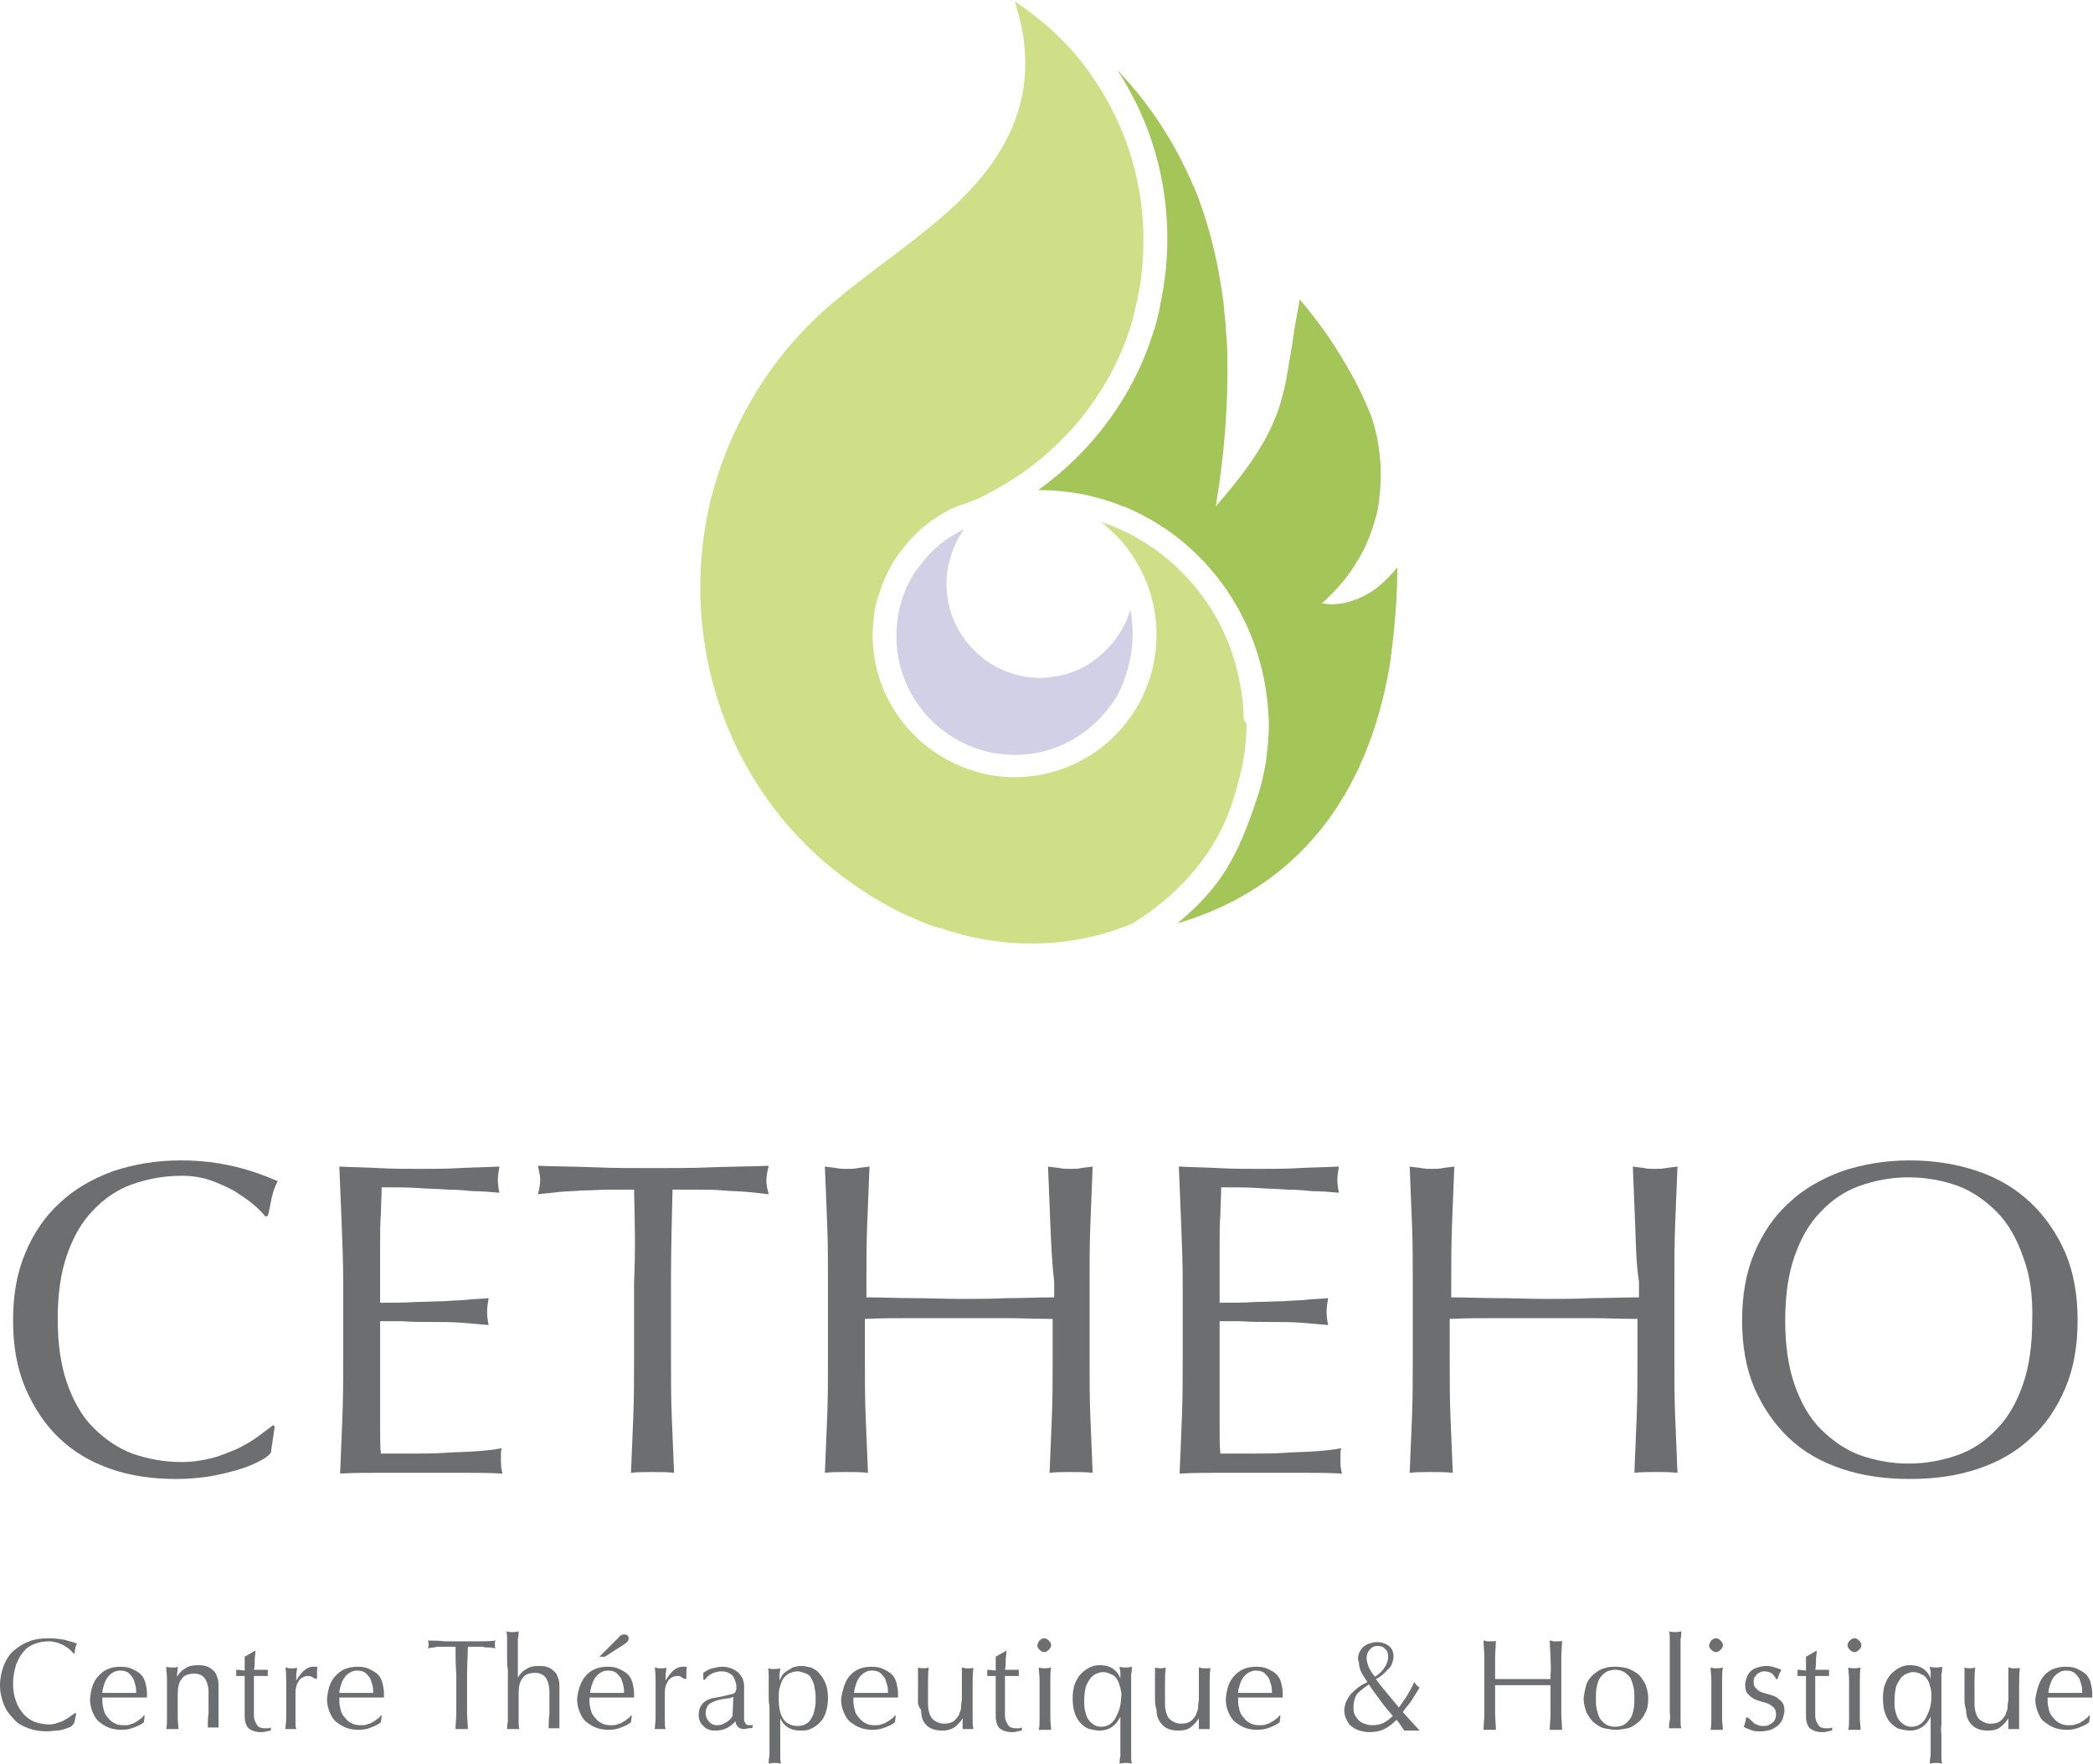
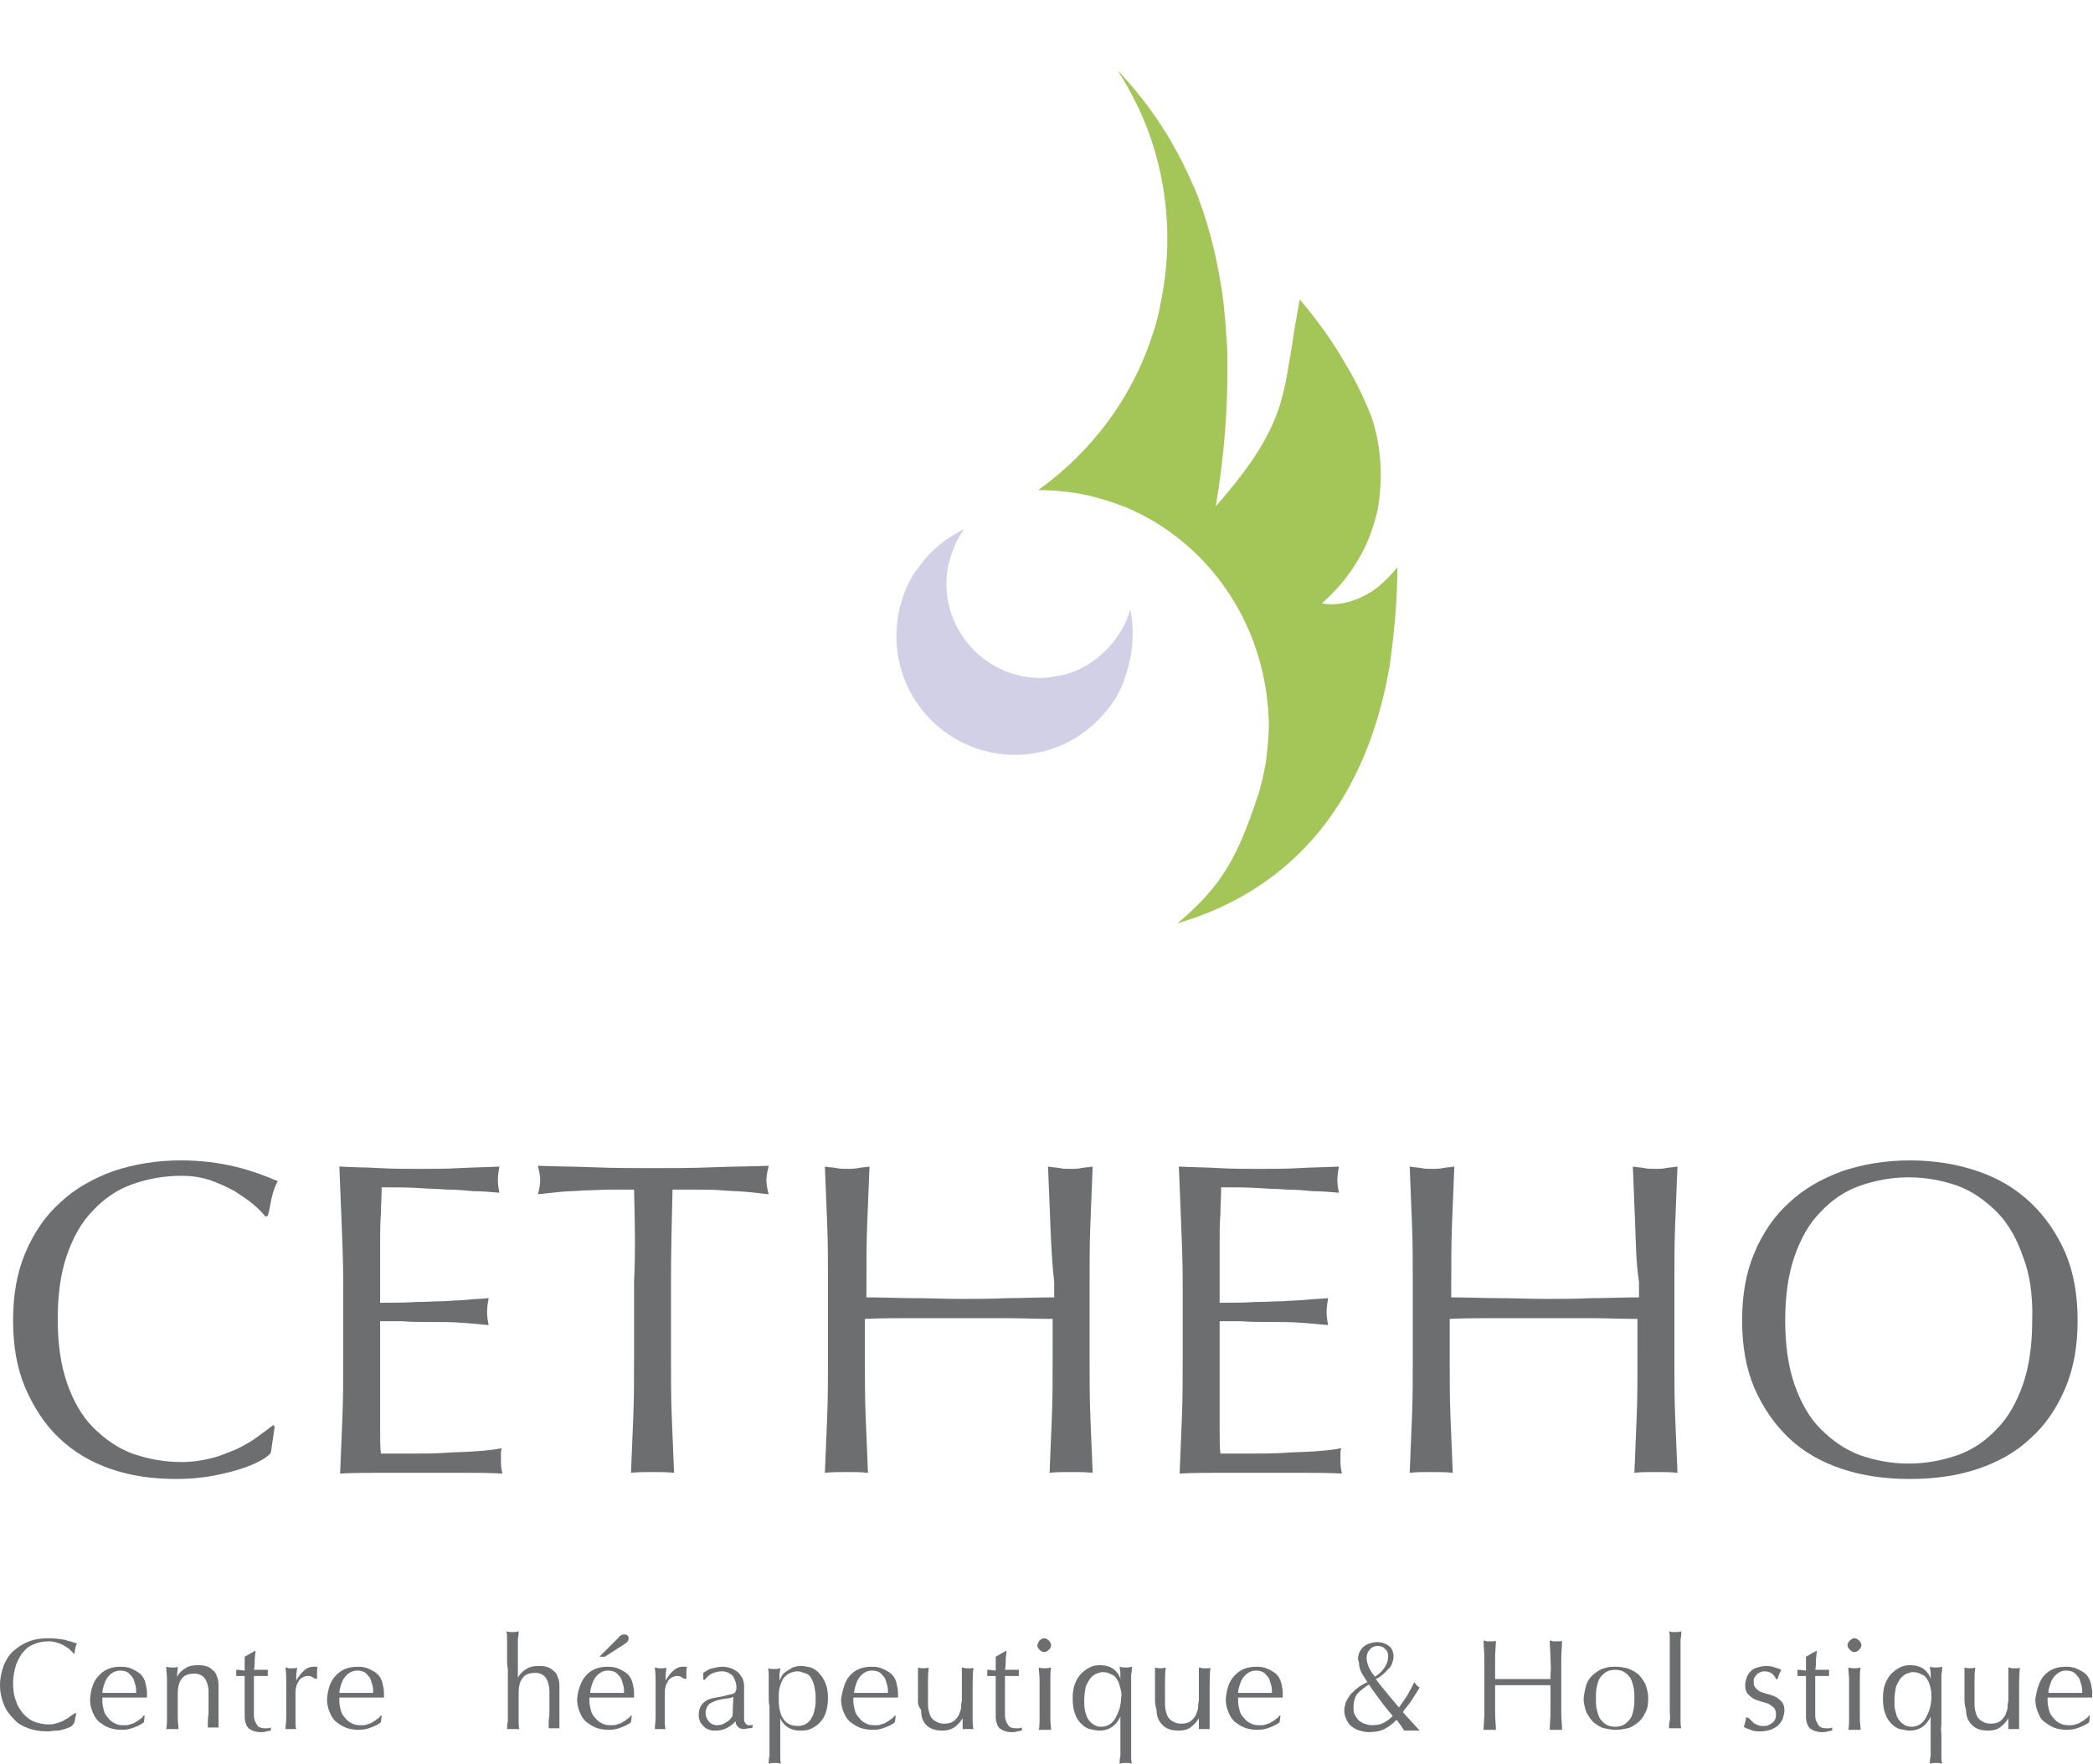
<svg xmlns="http://www.w3.org/2000/svg" version="1.1" id="Calque_1" x="0px" y="0px" viewBox="0 0 272 229.2" style="enable-background:new 0 0 272 229.2;" xml:space="preserve">
  <style type="text/css">
	.st0{fill:#6D6E70;}
	.st1{fill:#A4C659;}
	.st2{fill:#D2D0E7;}
	.st3{fill:#CFDF88;}
</style>
  <g id="XMLID_392_">
    <g id="XMLID_607_">
      <path id="XMLID_608_" class="st0" d="M9.2,224.4c-0.2,0.1-0.5,0.2-0.8,0.3c-0.3,0.1-0.7,0.2-1,0.2C7,224.9,6.6,225,6.2,225    c-0.9,0-1.7-0.1-2.5-0.4s-1.4-0.6-1.9-1.2c-0.5-0.5-1-1.1-1.3-1.9C0.2,220.8,0,219.9,0,219s0.2-1.8,0.5-2.6    c0.3-0.7,0.7-1.4,1.3-1.9s1.2-0.9,2-1.2c0.8-0.3,1.6-0.4,2.6-0.4c0.7,0,1.4,0.1,2,0.2c0.6,0.2,1.2,0.3,1.6,0.5    c-0.1,0.2-0.2,0.4-0.2,0.6c-0.1,0.3-0.1,0.5-0.1,0.7l-0.1,0c-0.1-0.1-0.3-0.3-0.5-0.5c-0.2-0.2-0.4-0.3-0.7-0.5    c-0.3-0.2-0.6-0.3-0.9-0.4c-0.3-0.1-0.7-0.2-1.1-0.2c-0.7,0-1.3,0.1-1.8,0.3c-0.6,0.2-1.1,0.5-1.5,1c-0.4,0.4-0.7,1-1,1.7    c-0.2,0.7-0.4,1.5-0.4,2.4c0,0.9,0.1,1.7,0.4,2.4c0.2,0.7,0.6,1.2,1,1.7c0.4,0.4,0.9,0.8,1.5,1c0.6,0.2,1.2,0.3,1.8,0.3    c0.4,0,0.8-0.1,1.1-0.2c0.3-0.1,0.7-0.2,0.9-0.4c0.3-0.1,0.5-0.3,0.8-0.5s0.4-0.3,0.6-0.4l0.1,0.1l-0.2,1    C9.6,224.1,9.4,224.2,9.2,224.4z" />
      <path id="XMLID_610_" class="st0" d="M12.8,217.8c0.7-0.8,1.6-1.2,2.9-1.2c0.6,0,1.1,0.1,1.5,0.3c0.4,0.2,0.8,0.4,1.1,0.7    c0.3,0.3,0.5,0.7,0.6,1.1c0.1,0.4,0.2,0.9,0.2,1.3c0,0.1,0,0.2,0,0.3c0,0.1,0,0.2,0,0.3c-0.6,0-1.2,0-1.8,0c-0.6,0-1.2,0-1.8,0    c-0.4,0-0.7,0-1.1,0c-0.4,0-0.7,0-1.1,0c0,0.1,0,0.1,0,0.3v0.2c0,0.4,0.1,0.8,0.2,1.2c0.1,0.4,0.3,0.7,0.6,1    c0.2,0.3,0.5,0.5,0.9,0.7c0.4,0.2,0.8,0.2,1.2,0.2c0.2,0,0.5,0,0.7-0.1c0.2-0.1,0.5-0.1,0.7-0.3c0.2-0.1,0.4-0.2,0.6-0.4    c0.2-0.1,0.4-0.3,0.5-0.5l0.1,0.1l-0.1,0.8c-0.3,0.3-0.8,0.5-1.3,0.7c-0.5,0.2-1,0.3-1.6,0.3c-0.6,0-1.2-0.1-1.7-0.3    c-0.5-0.2-0.9-0.5-1.3-0.8c-0.4-0.4-0.6-0.8-0.8-1.3c-0.2-0.5-0.3-1-0.3-1.6C11.8,219.6,12.1,218.5,12.8,217.8z M14.6,217.4    c-0.3,0.2-0.5,0.4-0.7,0.7s-0.3,0.6-0.4,0.9c-0.1,0.3-0.2,0.7-0.2,1c0.3,0,0.7,0,1.1,0c0.4,0,0.7,0,1.1,0c0.4,0,0.7,0,1.1,0    c0.4,0,0.8,0,1.1,0c0-0.3,0-0.6-0.1-1c-0.1-0.3-0.2-0.7-0.3-0.9c-0.2-0.3-0.4-0.5-0.6-0.7c-0.3-0.2-0.6-0.3-1.1-0.3    C15.3,217.1,14.9,217.2,14.6,217.4z" />
      <path id="XMLID_613_" class="st0" d="M26.6,218.1c-0.3-0.4-0.8-0.6-1.3-0.6c-0.8,0-1.4,0.2-1.7,0.7c-0.4,0.5-0.5,1.2-0.5,2v1.4    c0,0.5,0,1,0,1.6c0,0.6,0.1,1.1,0.1,1.5c-0.3,0-0.5,0-0.8,0c-0.2,0-0.5,0-0.8,0c0.1-0.4,0.1-1,0.1-1.5c0-0.6,0-1.1,0-1.6v-1.8    c0-0.5,0-1,0-1.6c0-0.6-0.1-1.1-0.1-1.6c0.3,0.1,0.6,0.1,0.8,0.1c0.1,0,0.2,0,0.3,0c0.1,0,0.2,0,0.4-0.1c0,0.4-0.1,0.9-0.1,1.3h0    c0.3-0.5,0.7-0.9,1.1-1.1c0.4-0.3,1-0.4,1.6-0.4c0.3,0,0.6,0,1,0.1c0.3,0.1,0.6,0.2,0.9,0.5c0.3,0.2,0.5,0.5,0.6,0.9    c0.2,0.4,0.2,0.9,0.2,1.4c0,0.5,0,1,0,1.5c0,0.5,0,1.1,0,1.6v1.1c0,0.2,0,0.4,0,0.5c0,0.2,0,0.3,0,0.5c-0.2,0-0.5,0-0.7,0    c-0.2,0-0.5,0-0.7,0c0-0.6,0-1.2,0.1-1.8c0-0.6,0-1.3,0-1.9v-1C27.1,219.2,26.9,218.5,26.6,218.1z" />
      <path id="XMLID_615_" class="st0" d="M33.2,214.5c0,0.4-0.1,0.8-0.1,1.3c0,0.4,0,0.8-0.1,1.2c0.1,0,0.4,0,0.7,0c0.3,0,0.7,0,1.1,0    c0,0,0,0.1,0,0.2v0.2v0.2c0,0.1,0,0.1,0,0.2c-0.1,0-0.3,0-0.5,0c-0.2,0-0.3,0-0.5,0H33c0,0,0,0.2,0,0.5c0,0.3,0,0.7,0,1.1    c0,0.4,0,0.9,0,1.4c0,0.5,0,0.9,0,1.3c0,0.3,0,0.6,0,0.9c0,0.3,0.1,0.6,0.2,0.8c0.1,0.2,0.2,0.4,0.4,0.6c0.2,0.1,0.4,0.2,0.8,0.2    c0.1,0,0.2,0,0.4,0c0.2,0,0.3-0.1,0.4-0.1v0.4c-0.2,0-0.4,0.1-0.6,0.1c-0.2,0.1-0.5,0.1-0.7,0.1c-0.7,0-1.2-0.2-1.6-0.5    c-0.3-0.3-0.5-0.9-0.5-1.5c0-0.3,0-0.6,0-1c0-0.4,0-0.7,0-1.2c0-0.4,0-0.9,0-1.4c0-0.5,0-1.1,0-1.7h-0.5c-0.1,0-0.2,0-0.3,0    c-0.1,0-0.2,0-0.3,0c0-0.1,0-0.1,0-0.2c0-0.1,0-0.1,0-0.2c0-0.1,0-0.1,0-0.2c0-0.1,0-0.1,0-0.2c0.5,0,0.9,0.1,1.1,0.1    c0-0.2,0-0.5,0-0.8c0-0.3,0-0.7,0-1L33.2,214.5L33.2,214.5z" />
      <path id="XMLID_617_" class="st0" d="M40.5,217.9c-0.2-0.1-0.3-0.1-0.5-0.1c-0.3,0-0.5,0.1-0.7,0.2c-0.2,0.1-0.4,0.3-0.5,0.5    c-0.1,0.2-0.3,0.5-0.3,0.7c-0.1,0.3-0.1,0.6-0.1,0.9v1.9c0,0.8,0,1.3,0,1.7s0,0.7,0.1,1c-0.2,0-0.4,0-0.7,0c-0.2,0-0.5,0-0.7,0    c0-0.4,0.1-0.9,0.1-1.6c0-0.7,0-1.5,0-2.4v-0.5c0-0.4,0-0.9,0-1.5c0-0.6,0-1.2-0.1-2c0.1,0,0.2,0,0.4,0.1c0.1,0,0.2,0,0.4,0    c0.1,0,0.2,0,0.3,0c0.1,0,0.2,0,0.4-0.1c0,0.4-0.1,0.7-0.1,1c0,0.2,0,0.5,0,0.7l0,0c0.7-1.2,1.4-1.8,2.2-1.8c0.1,0,0.2,0,0.3,0    c0.1,0,0.2,0,0.3,0.1c-0.1,0.1-0.1,0.3-0.1,0.6c0,0.3,0,0.5,0,0.8l-0.1,0.1C40.8,218.1,40.7,218,40.5,217.9z" />
      <path id="XMLID_619_" class="st0" d="M43.6,217.8c0.7-0.8,1.6-1.2,2.9-1.2c0.6,0,1.1,0.1,1.5,0.3c0.4,0.2,0.8,0.4,1.1,0.7    c0.3,0.3,0.5,0.7,0.6,1.1s0.2,0.9,0.2,1.3c0,0.1,0,0.2,0,0.3c0,0.1,0,0.2,0,0.3c-0.6,0-1.2,0-1.8,0c-0.6,0-1.2,0-1.8,0    c-0.4,0-0.7,0-1.1,0c-0.4,0-0.7,0-1.1,0c0,0.1,0,0.1,0,0.3v0.2c0,0.4,0.1,0.8,0.2,1.2c0.1,0.4,0.3,0.7,0.6,1    c0.2,0.3,0.5,0.5,0.9,0.7c0.4,0.2,0.8,0.2,1.2,0.2c0.2,0,0.5,0,0.7-0.1c0.2-0.1,0.5-0.1,0.7-0.3c0.2-0.1,0.4-0.2,0.6-0.4    c0.2-0.1,0.4-0.3,0.5-0.5l0.1,0.1l-0.1,0.8c-0.3,0.3-0.8,0.5-1.3,0.7c-0.5,0.2-1,0.3-1.6,0.3c-0.6,0-1.2-0.1-1.7-0.3    s-0.9-0.5-1.3-0.8c-0.4-0.4-0.6-0.8-0.8-1.3c-0.2-0.5-0.3-1-0.3-1.6C42.6,219.6,42.9,218.5,43.6,217.8z M45.4,217.4    c-0.3,0.2-0.5,0.4-0.7,0.7c-0.2,0.3-0.3,0.6-0.4,0.9c-0.1,0.3-0.2,0.7-0.2,1c0.3,0,0.7,0,1.1,0c0.4,0,0.7,0,1.1,0    c0.4,0,0.7,0,1.1,0c0.4,0,0.8,0,1.1,0c0-0.3,0-0.6-0.1-1c-0.1-0.3-0.2-0.7-0.3-0.9c-0.2-0.3-0.4-0.5-0.6-0.7    c-0.3-0.2-0.6-0.3-1.1-0.3C46.1,217.1,45.7,217.2,45.4,217.4z" />
-       <path id="XMLID_622_" class="st0" d="M59.2,214c-0.3,0-0.6,0-0.9,0c-0.3,0-0.6,0-1,0c-0.3,0-0.6,0-0.9,0.1c-0.3,0-0.6,0.1-0.8,0.1    c0.1-0.2,0.1-0.4,0.1-0.5c0-0.1,0-0.3-0.1-0.5c0.7,0,1.5,0,2.2,0.1c0.7,0,1.4,0,2.2,0s1.5,0,2.2,0c0.7,0,1.4,0,2.2-0.1    c-0.1,0.2-0.1,0.4-0.1,0.5c0,0.1,0,0.3,0.1,0.5c-0.2,0-0.5-0.1-0.8-0.1c-0.3,0-0.6,0-0.9-0.1c-0.3,0-0.6,0-1,0c-0.3,0-0.6,0-0.9,0    c0,1.2-0.1,2.3-0.1,3.5v2.9c0,0.7,0,1.5,0,2.2c0,0.7,0.1,1.4,0.1,2.1c-0.3,0-0.5,0-0.8,0s-0.6,0-0.8,0c0-0.7,0.1-1.4,0.1-2.1    c0-0.7,0-1.4,0-2.2v-2.9C59.2,216.4,59.2,215.2,59.2,214z" />
      <path id="XMLID_624_" class="st0" d="M65.9,215.6c0-0.4,0-0.9,0-1.3c0-0.4,0-0.9,0-1.3c0-0.4,0-0.7-0.1-1c0.3,0.1,0.6,0.1,0.8,0.1    c0.2,0,0.4,0,0.8-0.1c0,0.3,0,0.6-0.1,1c0,0.4,0,0.8,0,1.2c0,0.4,0,0.9,0,1.3c0,0.4,0,0.8,0,1.2v1.3h0c0.3-0.5,0.7-0.9,1.1-1.1    c0.4-0.3,1-0.4,1.6-0.4c0.3,0,0.6,0,1,0.1c0.3,0.1,0.6,0.2,0.9,0.5c0.3,0.2,0.5,0.5,0.6,0.9c0.2,0.4,0.2,0.9,0.2,1.4    c0,0.5,0,1,0,1.5c0,0.5,0,1.1,0,1.6v1.1c0,0.2,0,0.4,0,0.5s0,0.3,0,0.5c-0.2,0-0.5,0-0.7,0c-0.2,0-0.5,0-0.7,0    c0-0.6,0-1.2,0.1-1.8c0-0.6,0-1.3,0-1.9v-1c0-0.8-0.2-1.5-0.5-1.9c-0.3-0.4-0.8-0.6-1.3-0.6c-0.8,0-1.4,0.2-1.7,0.7    c-0.4,0.5-0.5,1.2-0.5,2c0,0.3,0,0.7,0,1.1s0,0.8,0,1.3s0,0.8,0,1.2c0,0.4,0,0.7,0.1,1c-0.3,0-0.5,0-0.8,0c-0.2,0-0.5,0-0.8,0    c0-0.3,0-0.6,0.1-1c0-0.4,0-0.8,0-1.2c0-0.4,0-0.9,0-1.3c0-0.4,0-0.9,0-1.2v-3.1C65.9,216.5,65.9,216.1,65.9,215.6z" />
      <path id="XMLID_626_" class="st0" d="M76.1,217.8c0.7-0.8,1.6-1.2,2.9-1.2c0.6,0,1.1,0.1,1.5,0.3c0.4,0.2,0.8,0.4,1.1,0.7    c0.3,0.3,0.5,0.7,0.6,1.1c0.1,0.4,0.2,0.9,0.2,1.3c0,0.1,0,0.2,0,0.3c0,0.1,0,0.2,0,0.3c-0.6,0-1.2,0-1.8,0c-0.6,0-1.2,0-1.8,0    c-0.4,0-0.7,0-1.1,0c-0.4,0-0.7,0-1.1,0c0,0.1,0,0.1,0,0.3v0.2c0,0.4,0.1,0.8,0.2,1.2c0.1,0.4,0.3,0.7,0.6,1    c0.2,0.3,0.5,0.5,0.9,0.7c0.4,0.2,0.8,0.2,1.2,0.2c0.2,0,0.5,0,0.7-0.1c0.2-0.1,0.5-0.1,0.7-0.3c0.2-0.1,0.4-0.2,0.6-0.4    c0.2-0.1,0.4-0.3,0.5-0.5l0.1,0.1l-0.1,0.8c-0.3,0.3-0.8,0.5-1.3,0.7c-0.5,0.2-1,0.3-1.6,0.3c-0.6,0-1.2-0.1-1.7-0.3    s-0.9-0.5-1.3-0.8c-0.4-0.4-0.6-0.8-0.8-1.3c-0.2-0.5-0.3-1-0.3-1.6C75.1,219.6,75.5,218.5,76.1,217.8z M78,217.4    c-0.3,0.2-0.5,0.4-0.7,0.7s-0.3,0.6-0.4,0.9c-0.1,0.3-0.2,0.7-0.2,1c0.3,0,0.7,0,1.1,0c0.4,0,0.7,0,1.1,0c0.4,0,0.7,0,1.1,0    c0.4,0,0.8,0,1.1,0c0-0.3,0-0.6-0.1-1c-0.1-0.3-0.2-0.7-0.3-0.9c-0.2-0.3-0.4-0.5-0.6-0.7c-0.3-0.2-0.6-0.3-1.1-0.3    C78.6,217.1,78.3,217.2,78,217.4z M81.1,212.4c0.1,0,0.2,0,0.4,0.1c0.1,0.1,0.2,0.2,0.2,0.4c0,0.2-0.1,0.4-0.2,0.5    c-0.1,0.1-0.3,0.2-0.4,0.3l-2.5,1.6h-0.7l2.5-2.5C80.6,212.5,80.9,212.4,81.1,212.4z" />
      <path id="XMLID_630_" class="st0" d="M88.5,217.9c-0.2-0.1-0.3-0.1-0.5-0.1c-0.3,0-0.5,0.1-0.7,0.2c-0.2,0.1-0.4,0.3-0.5,0.5    c-0.1,0.2-0.3,0.5-0.3,0.7c-0.1,0.3-0.1,0.6-0.1,0.9v1.9c0,0.8,0,1.3,0,1.7s0,0.7,0.1,1c-0.2,0-0.4,0-0.7,0c-0.2,0-0.5,0-0.7,0    c0-0.4,0.1-0.9,0.1-1.6c0-0.7,0-1.5,0-2.4v-0.5c0-0.4,0-0.9,0-1.5c0-0.6,0-1.2-0.1-2c0.1,0,0.2,0,0.4,0.1c0.1,0,0.2,0,0.4,0    c0.1,0,0.2,0,0.3,0c0.1,0,0.2,0,0.4-0.1c0,0.4-0.1,0.7-0.1,1c0,0.2,0,0.5,0,0.7l0,0c0.7-1.2,1.4-1.8,2.2-1.8c0.1,0,0.2,0,0.3,0    c0.1,0,0.2,0,0.3,0.1c-0.1,0.1-0.1,0.3-0.1,0.6c0,0.3,0,0.5,0,0.8l-0.1,0.1C88.7,218.1,88.6,218,88.5,217.9z" />
      <path id="XMLID_632_" class="st0" d="M92.6,216.8c0.4-0.1,0.9-0.2,1.3-0.2c0.4,0,0.8,0.1,1.1,0.2c0.3,0.1,0.6,0.3,0.9,0.5    c0.2,0.2,0.4,0.5,0.6,0.8c0.1,0.3,0.2,0.6,0.2,1c0,0.6,0,1.3,0,1.9s0,1.3,0,2c0,0.1,0,0.3,0,0.4c0,0.2,0,0.3,0.1,0.4    c0,0.1,0.1,0.2,0.2,0.3c0.1,0.1,0.2,0.1,0.4,0.1c0.1,0,0.1,0,0.2,0c0.1,0,0.1,0,0.2-0.1v0.4c-0.1,0.1-0.3,0.1-0.5,0.1    c-0.2,0-0.4,0.1-0.6,0.1c-0.4,0-0.6-0.1-0.8-0.3c-0.2-0.2-0.3-0.4-0.3-0.7c-0.4,0.4-0.8,0.7-1.2,0.9c-0.4,0.2-0.9,0.3-1.4,0.3    c-0.3,0-0.6,0-0.8-0.1c-0.3-0.1-0.5-0.2-0.7-0.4c-0.2-0.2-0.4-0.4-0.5-0.6c-0.1-0.3-0.2-0.5-0.2-0.9c0-0.7,0.2-1.2,0.6-1.6    c0.4-0.4,1-0.6,1.7-0.7c0.6-0.1,1.1-0.2,1.4-0.3c0.3-0.1,0.6-0.1,0.8-0.2c0.2-0.1,0.3-0.2,0.3-0.3c0-0.1,0.1-0.2,0.1-0.4    c0-0.3,0-0.5-0.1-0.8c-0.1-0.3-0.2-0.5-0.3-0.7c-0.1-0.2-0.3-0.3-0.6-0.5c-0.2-0.1-0.5-0.2-0.9-0.2c-0.4,0-0.9,0.1-1.3,0.3    c-0.4,0.2-0.7,0.5-0.9,0.8h-0.2v-0.9C91.7,217.2,92.1,216.9,92.6,216.8z M94.7,220.7c-0.3,0-0.5,0.1-0.8,0.1    c-0.3,0.1-0.5,0.1-0.8,0.2c-0.3,0.1-0.5,0.2-0.7,0.3c-0.2,0.1-0.4,0.3-0.5,0.5c-0.1,0.2-0.2,0.5-0.2,0.8c0,0.5,0.2,0.9,0.5,1.2    c0.3,0.3,0.6,0.4,1,0.4c0.4,0,0.8-0.1,1.2-0.4c0.4-0.2,0.6-0.5,0.8-0.8l0.1-2.5C95.1,220.6,94.9,220.7,94.7,220.7z" />
      <path id="XMLID_636_" class="st0" d="M99.9,220.4c0-0.4,0-0.9,0-1.3c0-0.4,0-0.9,0-1.3c0-0.4,0-0.8-0.1-1c0.3,0.1,0.6,0.1,0.8,0.1    c0.2,0,0.4,0,0.8-0.1c0,0.3-0.1,0.6-0.1,0.8c0,0.3,0,0.5,0,0.8h0c0.1-0.2,0.2-0.4,0.3-0.6c0.1-0.2,0.3-0.4,0.6-0.6    s0.5-0.3,0.8-0.5c0.3-0.1,0.7-0.2,1.1-0.2c0.4,0,0.8,0.1,1.3,0.2c0.4,0.2,0.8,0.4,1.1,0.8c0.3,0.3,0.6,0.8,0.8,1.3    c0.2,0.5,0.3,1.1,0.3,1.9c0,0.7-0.1,1.3-0.3,1.9s-0.5,1-0.8,1.3c-0.3,0.3-0.7,0.6-1.2,0.8c-0.4,0.2-0.9,0.2-1.3,0.2    c-1.2,0-2.1-0.5-2.6-1.6h0v1.1c0,0.4,0,0.8,0,1.2c0,0.4,0,0.9,0,1.3c0,0.4,0,0.9,0,1.3c0,0.4,0,0.7,0.1,1    c-0.3-0.1-0.6-0.1-0.8-0.1c-0.2,0-0.4,0-0.8,0.1c0-0.3,0-0.6,0.1-1c0-0.4,0-0.8,0-1.3c0-0.4,0-0.9,0-1.3c0-0.4,0-0.8,0-1.2v-2.7    C99.9,221.3,99.9,220.8,99.9,220.4z M105.8,219c-0.1-0.4-0.3-0.8-0.5-1.1c-0.2-0.3-0.5-0.4-0.8-0.5c-0.3-0.1-0.6-0.2-0.8-0.2    c-0.4,0-0.8,0.1-1.2,0.3c-0.3,0.2-0.6,0.4-0.8,0.8s-0.3,0.7-0.4,1.1c-0.1,0.4-0.1,0.9-0.1,1.4c0,2.3,0.8,3.5,2.5,3.5    c0.4,0,0.8-0.1,1.1-0.3s0.5-0.4,0.7-0.8c0.2-0.3,0.3-0.7,0.4-1.2c0.1-0.4,0.1-0.9,0.1-1.4C106,220,105.9,219.5,105.8,219z" />
      <path id="XMLID_639_" class="st0" d="M110.4,217.8c0.7-0.8,1.6-1.2,2.9-1.2c0.6,0,1.1,0.1,1.5,0.3c0.4,0.2,0.8,0.4,1.1,0.7    c0.3,0.3,0.5,0.7,0.6,1.1c0.1,0.4,0.2,0.9,0.2,1.3c0,0.1,0,0.2,0,0.3c0,0.1,0,0.2,0,0.3c-0.6,0-1.2,0-1.8,0c-0.6,0-1.2,0-1.8,0    c-0.4,0-0.7,0-1.1,0c-0.4,0-0.7,0-1.1,0c0,0.1,0,0.1,0,0.3v0.2c0,0.4,0.1,0.8,0.2,1.2c0.1,0.4,0.3,0.7,0.6,1    c0.2,0.3,0.5,0.5,0.9,0.7c0.4,0.2,0.8,0.2,1.2,0.2c0.2,0,0.5,0,0.7-0.1c0.2-0.1,0.5-0.1,0.7-0.3c0.2-0.1,0.4-0.2,0.6-0.4    c0.2-0.1,0.4-0.3,0.5-0.5l0.1,0.1l-0.1,0.8c-0.3,0.3-0.8,0.5-1.3,0.7c-0.5,0.2-1,0.3-1.6,0.3c-0.6,0-1.2-0.1-1.7-0.3    s-0.9-0.5-1.3-0.8c-0.4-0.4-0.6-0.8-0.8-1.3c-0.2-0.5-0.3-1-0.3-1.6C109.5,219.6,109.8,218.5,110.4,217.8z M112.3,217.4    c-0.3,0.2-0.5,0.4-0.7,0.7s-0.3,0.6-0.4,0.9c-0.1,0.3-0.2,0.7-0.2,1c0.3,0,0.7,0,1.1,0c0.4,0,0.7,0,1.1,0c0.4,0,0.7,0,1.1,0    c0.4,0,0.8,0,1.1,0c0-0.3,0-0.6-0.1-1c-0.1-0.3-0.2-0.7-0.3-0.9c-0.2-0.3-0.4-0.5-0.6-0.7c-0.3-0.2-0.6-0.3-1.1-0.3    C112.9,217.1,112.6,217.2,112.3,217.4z" />
      <path id="XMLID_642_" class="st0" d="M119.3,220.7c0-0.4,0-0.8,0-1.3c0-0.4,0-0.8,0-1.3s0-0.9,0-1.4c0.3,0.1,0.5,0.1,0.7,0.1    c0.2,0,0.4,0,0.7-0.1c-0.1,0.7-0.1,1.4-0.1,2.2c0,0.8,0,1.6,0,2.5c0,0.6,0.1,1,0.2,1.3c0.1,0.3,0.2,0.5,0.4,0.7    c0.2,0.2,0.4,0.3,0.6,0.4c0.2,0.1,0.5,0.2,0.9,0.2c0.5,0,0.9-0.1,1.2-0.3c0.3-0.2,0.5-0.5,0.7-0.8c0.1-0.2,0.1-0.4,0.2-0.5    c0-0.1,0.1-0.3,0.1-0.5c0-0.2,0-0.5,0.1-0.9c0-0.4,0-0.9,0-1.6v-1.4c0-0.2,0-0.5,0-0.7c0-0.2,0-0.4,0-0.6c0.1,0,0.2,0,0.4,0.1    c0.1,0,0.2,0,0.4,0c0.1,0,0.2,0,0.4,0c0.1,0,0.2,0,0.3-0.1c-0.1,0.9-0.1,1.7-0.1,2.5s0,1.7,0,2.6c0,0.5,0,1,0,1.5s0,0.9,0.1,1.4    c-0.2,0-0.4,0-0.7,0s-0.4,0-0.7,0c0-0.1,0-0.2,0-0.3c0-0.1,0-0.2,0-0.4v-0.7h0c-0.3,0.5-0.7,0.9-1.1,1.2c-0.5,0.3-1,0.4-1.5,0.4    c-0.9,0-1.6-0.2-2.1-0.7c-0.5-0.5-0.7-1.1-0.7-2C119.2,221.6,119.3,221.1,119.3,220.7z" />
      <path id="XMLID_644_" class="st0" d="M130.8,214.5c0,0.4-0.1,0.8-0.1,1.3c0,0.4,0,0.8-0.1,1.2c0.1,0,0.4,0,0.7,0    c0.3,0,0.7,0,1.1,0c0,0,0,0.1,0,0.2v0.2v0.2c0,0.1,0,0.1,0,0.2c-0.1,0-0.3,0-0.5,0c-0.2,0-0.3,0-0.5,0h-0.8c0,0,0,0.2,0,0.5    c0,0.3,0,0.7,0,1.1c0,0.4,0,0.9,0,1.4c0,0.5,0,0.9,0,1.3c0,0.3,0,0.6,0,0.9c0,0.3,0.1,0.6,0.2,0.8c0.1,0.2,0.2,0.4,0.4,0.6    c0.2,0.1,0.4,0.2,0.8,0.2c0.1,0,0.2,0,0.4,0c0.2,0,0.3-0.1,0.4-0.1v0.4c-0.2,0-0.4,0.1-0.6,0.1c-0.2,0.1-0.5,0.1-0.7,0.1    c-0.7,0-1.2-0.2-1.6-0.5c-0.3-0.3-0.5-0.9-0.5-1.5c0-0.3,0-0.6,0-1c0-0.4,0-0.7,0-1.2c0-0.4,0-0.9,0-1.4c0-0.5,0-1.1,0-1.7h-0.5    c-0.1,0-0.2,0-0.3,0c-0.1,0-0.2,0-0.3,0c0-0.1,0-0.1,0-0.2c0-0.1,0-0.1,0-0.2c0-0.1,0-0.1,0-0.2c0-0.1,0-0.1,0-0.2    c0.5,0,0.9,0.1,1.1,0.1c0-0.2,0-0.5,0-0.8c0-0.3,0-0.7,0-1L130.8,214.5L130.8,214.5z" />
      <path id="XMLID_646_" class="st0" d="M135.1,213.2c0.2-0.2,0.4-0.3,0.6-0.3c0.2,0,0.4,0.1,0.6,0.3c0.2,0.2,0.3,0.4,0.3,0.6    c0,0.2-0.1,0.4-0.3,0.6c-0.2,0.2-0.4,0.3-0.6,0.3c-0.2,0-0.4-0.1-0.6-0.3c-0.2-0.2-0.3-0.4-0.3-0.6    C134.9,213.6,134.9,213.4,135.1,213.2z M135.1,218.3c0-0.6-0.1-1.1-0.1-1.6c0.3,0.1,0.6,0.1,0.8,0.1c0.2,0,0.4,0,0.8-0.1    c-0.1,0.5-0.1,1-0.1,1.6c0,0.6,0,1.1,0,1.6v1.8c0,0.5,0,1,0,1.6c0,0.6,0.1,1.1,0.1,1.5c-0.3,0-0.5,0-0.8,0c-0.2,0-0.5,0-0.8,0    c0.1-0.4,0.1-1,0.1-1.5c0-0.6,0-1.1,0-1.6v-1.8C135.1,219.4,135.1,218.9,135.1,218.3z" />
      <path id="XMLID_653_" class="st0" d="M147,225.6c0,0.4,0,0.9,0,1.3c0,0.4,0,0.9,0,1.3c0,0.4,0,0.7,0.1,1c-0.3-0.1-0.6-0.1-0.8-0.1    c-0.2,0-0.4,0-0.8,0.1c0-0.3,0-0.6,0.1-1c0-0.4,0-0.8,0-1.3c0-0.4,0-0.9,0-1.3c0-0.4,0-0.8,0-1.2v-1.3h0c-0.3,0.6-0.7,1.1-1.2,1.4    c-0.5,0.3-1,0.4-1.5,0.4c-0.4,0-0.8-0.1-1.3-0.2c-0.4-0.1-0.8-0.4-1.1-0.7c-0.3-0.3-0.6-0.7-0.8-1.3c-0.2-0.5-0.3-1.2-0.3-2    c0-0.7,0.1-1.4,0.3-1.9c0.2-0.5,0.5-1,0.8-1.3c0.3-0.3,0.7-0.6,1.1-0.8c0.4-0.2,0.8-0.3,1.3-0.3c0.8,0,1.4,0.2,1.8,0.5    s0.8,0.8,0.9,1.3h0c0-0.3,0-0.5,0-0.8c0-0.3-0.1-0.5-0.1-0.8c0.3,0.1,0.6,0.1,0.8,0.1c0.2,0,0.4,0,0.8-0.1c0,0.3,0,0.6-0.1,1    c0,0.4,0,0.8,0,1.3c0,0.4,0,0.9,0,1.3c0,0.4,0,0.9,0,1.2v2.7C147,224.7,147,225.1,147,225.6z M145.6,219.4    c-0.1-0.4-0.2-0.8-0.4-1.1c-0.2-0.3-0.4-0.6-0.8-0.7c-0.3-0.2-0.7-0.3-1.1-0.3c-0.3,0-0.5,0.1-0.8,0.2s-0.5,0.3-0.8,0.6    c-0.2,0.3-0.4,0.6-0.6,1.1c-0.1,0.5-0.2,1.1-0.2,1.8c0,0.5,0,0.9,0.1,1.3c0.1,0.4,0.2,0.8,0.4,1.1c0.2,0.3,0.4,0.5,0.7,0.7    c0.3,0.2,0.6,0.3,1,0.3c0.4,0,0.8-0.1,1.1-0.3c0.3-0.2,0.6-0.5,0.8-0.9c0.2-0.4,0.4-0.8,0.5-1.2c0.1-0.4,0.2-0.9,0.2-1.4    C145.8,220.2,145.7,219.8,145.6,219.4z" />
      <path id="XMLID_657_" class="st0" d="M150.1,220.7c0-0.4,0-0.8,0-1.3c0-0.4,0-0.8,0-1.3c0-0.5,0-0.9,0-1.4    c0.3,0.1,0.5,0.1,0.7,0.1c0.2,0,0.4,0,0.7-0.1c-0.1,0.7-0.1,1.4-0.1,2.2c0,0.8,0,1.6,0,2.5c0,0.6,0.1,1,0.2,1.3    c0.1,0.3,0.2,0.5,0.4,0.7c0.2,0.2,0.4,0.3,0.6,0.4c0.2,0.1,0.5,0.2,0.9,0.2c0.5,0,0.9-0.1,1.2-0.3c0.3-0.2,0.5-0.5,0.7-0.8    c0.1-0.2,0.1-0.4,0.2-0.5c0-0.1,0.1-0.3,0.1-0.5c0-0.2,0-0.5,0.1-0.9c0-0.4,0-0.9,0-1.6v-1.4c0-0.2,0-0.5,0-0.7c0-0.2,0-0.4,0-0.6    c0.1,0,0.2,0,0.4,0.1c0.1,0,0.2,0,0.4,0c0.1,0,0.2,0,0.4,0c0.1,0,0.2,0,0.3-0.1c-0.1,0.9-0.1,1.7-0.1,2.5s0,1.7,0,2.6    c0,0.5,0,1,0,1.5s0,0.9,0,1.4c-0.2,0-0.4,0-0.7,0c-0.2,0-0.4,0-0.7,0c0-0.1,0-0.2,0-0.3c0-0.1,0-0.2,0-0.4v-0.7h0    c-0.3,0.5-0.7,0.9-1.1,1.2s-1,0.4-1.5,0.4c-0.9,0-1.6-0.2-2.1-0.7c-0.5-0.5-0.8-1.1-0.8-2C150.1,221.6,150.1,221.1,150.1,220.7z" />
      <path id="XMLID_661_" class="st0" d="M160.4,217.8c0.7-0.8,1.6-1.2,2.9-1.2c0.6,0,1.1,0.1,1.5,0.3c0.4,0.2,0.8,0.4,1.1,0.7    c0.3,0.3,0.5,0.7,0.6,1.1c0.1,0.4,0.2,0.9,0.2,1.3c0,0.1,0,0.2,0,0.3c0,0.1,0,0.2,0,0.3c-0.6,0-1.2,0-1.8,0c-0.6,0-1.2,0-1.8,0    c-0.4,0-0.7,0-1.1,0c-0.4,0-0.7,0-1.1,0c0,0.1,0,0.1,0,0.3v0.2c0,0.4,0.1,0.8,0.2,1.2c0.1,0.4,0.3,0.7,0.6,1    c0.2,0.3,0.5,0.5,0.9,0.7c0.4,0.2,0.8,0.2,1.2,0.2c0.2,0,0.5,0,0.7-0.1c0.2-0.1,0.5-0.1,0.7-0.3c0.2-0.1,0.4-0.2,0.6-0.4    c0.2-0.1,0.4-0.3,0.5-0.5l0.1,0.1l-0.1,0.8c-0.3,0.3-0.8,0.5-1.3,0.7c-0.5,0.2-1,0.3-1.6,0.3c-0.6,0-1.2-0.1-1.7-0.3    c-0.5-0.2-0.9-0.5-1.3-0.8c-0.4-0.4-0.6-0.8-0.8-1.3c-0.2-0.5-0.3-1-0.3-1.6C159.4,219.6,159.7,218.5,160.4,217.8z M162.2,217.4    c-0.3,0.2-0.5,0.4-0.7,0.7s-0.3,0.6-0.4,0.9c-0.1,0.3-0.2,0.7-0.2,1c0.3,0,0.7,0,1.1,0c0.4,0,0.7,0,1.1,0c0.4,0,0.7,0,1.1,0    c0.4,0,0.8,0,1.1,0c0-0.3,0-0.6-0.1-1c-0.1-0.3-0.2-0.7-0.3-0.9c-0.2-0.3-0.4-0.5-0.6-0.7c-0.3-0.2-0.6-0.3-1.1-0.3    C162.9,217.1,162.5,217.2,162.2,217.4z" />
      <path id="XMLID_666_" class="st0" d="M176.6,214.9c0.1-0.3,0.3-0.6,0.5-0.8s0.5-0.4,0.8-0.5c0.3-0.1,0.7-0.2,1-0.2    c0.7,0,1.2,0.2,1.6,0.5c0.4,0.3,0.6,0.8,0.6,1.4c0,0.3-0.1,0.6-0.2,0.9c-0.1,0.3-0.3,0.6-0.6,0.8c-0.2,0.3-0.5,0.5-0.7,0.7    c-0.3,0.2-0.5,0.4-0.8,0.5c0.5,0.7,1,1.3,1.5,1.9c0.5,0.6,1,1.2,1.5,1.8c0.4-0.6,0.8-1.1,1.1-1.6c0.3-0.5,0.6-1.1,0.9-1.7    c0.1,0.1,0.2,0.3,0.3,0.4c0.1,0.1,0.2,0.2,0.4,0.3c-0.3,0.5-0.7,1.1-1,1.6c-0.3,0.5-0.8,1-1.2,1.6l2.2,2.4c-0.2,0-0.4,0-0.5,0    c-0.2,0-0.4,0-0.5,0c-0.2,0-0.3,0-0.5,0c-0.2,0-0.3,0-0.5,0c-0.1-0.1-0.2-0.3-0.4-0.6c-0.2-0.3-0.4-0.5-0.6-0.8    c-0.5,0.5-1,0.9-1.6,1.2s-1.3,0.4-2,0.4c-0.4,0-0.9-0.1-1.2-0.2c-0.4-0.1-0.7-0.3-1-0.5c-0.3-0.2-0.5-0.5-0.7-0.9    c-0.2-0.4-0.3-0.8-0.3-1.2c0-0.4,0.1-0.7,0.2-1.1c0.2-0.4,0.4-0.7,0.6-1c0.3-0.3,0.6-0.6,1-0.9c0.4-0.3,0.8-0.5,1.2-0.7    c-0.3-0.5-0.6-0.9-0.8-1.3c-0.2-0.4-0.3-0.9-0.3-1.3C176.4,215.6,176.5,215.2,176.6,214.9z M176,222.7c0.1,0.3,0.3,0.5,0.5,0.8    c0.2,0.2,0.5,0.4,0.8,0.5c0.3,0.1,0.6,0.2,1,0.2c0.6,0,1.1-0.1,1.5-0.3c0.4-0.2,0.8-0.5,1.2-0.9c-0.6-0.7-1.1-1.3-1.6-2    c-0.5-0.7-1-1.3-1.5-2.1c-0.6,0.4-1.1,0.8-1.5,1.2c-0.3,0.4-0.5,1-0.5,1.7C175.9,222.2,175.9,222.5,176,222.7z M180,214.3    c-0.2-0.3-0.6-0.4-1-0.4c-0.4,0-0.8,0.2-1,0.5c-0.3,0.3-0.4,0.7-0.4,1.1c0,0.3,0.1,0.7,0.3,1.2c0.2,0.4,0.5,0.9,0.8,1.2    c0.6-0.4,1-0.8,1.3-1.3c0.3-0.5,0.4-0.9,0.4-1.4C180.4,214.9,180.3,214.5,180,214.3z" />
      <path id="XMLID_671_" class="st0" d="M201.5,215.4c0-0.7-0.1-1.4-0.1-2.2c0.1,0,0.3,0,0.4,0.1c0.1,0,0.3,0,0.4,0    c0.1,0,0.3,0,0.4,0c0.1,0,0.3,0,0.4-0.1c0,0.7-0.1,1.5-0.1,2.2c0,0.7,0,1.4,0,2.2v2.9c0,0.7,0,1.5,0,2.2c0,0.7,0.1,1.4,0.1,2.1    c-0.3,0-0.5,0-0.8,0c-0.3,0-0.6,0-0.8,0c0-0.7,0.1-1.4,0.1-2.1c0-0.7,0-1.4,0-2.2v-1.5c-0.6,0-1.2,0-1.8,0c-0.6,0-1.2,0-1.8,0    c-0.6,0-1.2,0-1.8,0c-0.6,0-1.2,0-1.8,0v1.5c0,0.7,0,1.5,0,2.2c0,0.7,0.1,1.4,0.1,2.1c-0.3,0-0.5,0-0.8,0c-0.3,0-0.6,0-0.8,0    c0-0.7,0.1-1.4,0.1-2.1c0-0.7,0-1.4,0-2.2v-2.9c0-0.7,0-1.5,0-2.2c0-0.7-0.1-1.4-0.1-2.2c0.1,0,0.3,0,0.4,0.1c0.1,0,0.3,0,0.4,0    c0.1,0,0.3,0,0.4,0c0.1,0,0.3,0,0.4-0.1c0,0.7-0.1,1.5-0.1,2.2c0,0.7,0,1.4,0,2.2v0.6c0.6,0,1.2,0,1.8,0c0.6,0,1.2,0,1.8,0    c0.6,0,1.2,0,1.8,0c0.6,0,1.2,0,1.8,0v-0.6C201.6,216.8,201.5,216.1,201.5,215.4z" />
      <path id="XMLID_673_" class="st0" d="M206.2,218.8c0.2-0.5,0.6-1,1-1.3c0.4-0.3,0.8-0.6,1.3-0.7c0.5-0.2,1-0.2,1.5-0.2    c0.5,0,1,0.1,1.5,0.2c0.5,0.2,0.9,0.4,1.3,0.7c0.4,0.3,0.7,0.8,1,1.3c0.2,0.5,0.4,1.2,0.4,1.9c0,0.8-0.1,1.4-0.4,1.9    c-0.2,0.5-0.6,1-1,1.3c-0.4,0.3-0.8,0.6-1.3,0.7c-0.5,0.1-1,0.2-1.5,0.2c-0.5,0-1-0.1-1.5-0.2c-0.5-0.1-0.9-0.4-1.3-0.7    c-0.4-0.3-0.7-0.8-1-1.3c-0.2-0.5-0.4-1.2-0.4-1.9C205.9,220,206,219.4,206.2,218.8z M207.5,222.1c0.1,0.4,0.2,0.8,0.4,1.2    c0.2,0.3,0.5,0.6,0.8,0.8c0.3,0.2,0.8,0.3,1.2,0.3s0.9-0.1,1.2-0.3c0.3-0.2,0.6-0.5,0.8-0.8c0.2-0.3,0.3-0.7,0.4-1.2    c0.1-0.4,0.1-0.9,0.1-1.4s0-0.9-0.1-1.4c-0.1-0.4-0.2-0.8-0.4-1.2c-0.2-0.3-0.5-0.6-0.8-0.8c-0.3-0.2-0.8-0.3-1.2-0.3    s-0.9,0.1-1.2,0.3c-0.3,0.2-0.6,0.5-0.8,0.8c-0.2,0.3-0.3,0.7-0.4,1.2c-0.1,0.4-0.1,0.9-0.1,1.4S207.4,221.7,207.5,222.1z" />
      <path id="XMLID_676_" class="st0" d="M217,215.6c0-0.4,0-0.9,0-1.3c0-0.4,0-0.9,0-1.3c0-0.4,0-0.7-0.1-1c0.3,0.1,0.6,0.1,0.8,0.1    c0.2,0,0.4,0,0.8-0.1c0,0.3,0,0.6-0.1,1c0,0.4,0,0.8,0,1.3c0,0.4,0,0.9,0,1.3c0,0.4,0,0.9,0,1.2v3.1c0,0.4,0,0.8,0,1.2    c0,0.4,0,0.9,0,1.3c0,0.4,0,0.9,0,1.2c0,0.4,0,0.7,0.1,1c-0.3,0-0.5,0-0.8,0c-0.2,0-0.5,0-0.8,0c0-0.3,0-0.6,0.1-1s0-0.8,0-1.2    c0-0.4,0-0.9,0-1.3c0-0.4,0-0.9,0-1.2v-3.1C217,216.5,217,216.1,217,215.6z" />
-       <path id="XMLID_678_" class="st0" d="M222.4,213.2c0.2-0.2,0.4-0.3,0.6-0.3c0.2,0,0.4,0.1,0.6,0.3c0.2,0.2,0.3,0.4,0.3,0.6    c0,0.2-0.1,0.4-0.3,0.6c-0.2,0.2-0.4,0.3-0.6,0.3c-0.2,0-0.4-0.1-0.6-0.3c-0.2-0.2-0.3-0.4-0.3-0.6    C222.2,213.6,222.2,213.4,222.4,213.2z M222.4,218.3c0-0.6-0.1-1.1-0.1-1.6c0.3,0.1,0.6,0.1,0.8,0.1c0.2,0,0.4,0,0.8-0.1    c-0.1,0.5-0.1,1-0.1,1.6c0,0.6,0,1.1,0,1.6v1.8c0,0.5,0,1,0,1.6c0,0.6,0.1,1.1,0.1,1.5c-0.3,0-0.5,0-0.8,0c-0.2,0-0.5,0-0.8,0    c0.1-0.4,0.1-1,0.1-1.5c0-0.6,0-1.1,0-1.6v-1.8C222.4,219.4,222.4,218.9,222.4,218.3z" />
      <path id="XMLID_681_" class="st0" d="M227.5,223.5c0.1,0.1,0.3,0.3,0.4,0.4s0.3,0.2,0.6,0.3c0.2,0.1,0.4,0.1,0.7,0.1    c0.2,0,0.4,0,0.6-0.1c0.2-0.1,0.4-0.2,0.5-0.3c0.2-0.1,0.3-0.3,0.4-0.5c0.1-0.2,0.1-0.4,0.1-0.7c0-0.3-0.1-0.6-0.3-0.8    s-0.4-0.3-0.7-0.5c-0.3-0.1-0.6-0.2-1-0.3c-0.3-0.1-0.7-0.2-1-0.4c-0.3-0.2-0.5-0.4-0.7-0.6c-0.2-0.3-0.3-0.6-0.3-1.1    c0-0.4,0.1-0.7,0.2-1c0.1-0.3,0.3-0.6,0.5-0.8c0.2-0.2,0.5-0.4,0.9-0.5c0.3-0.1,0.7-0.2,1.2-0.2c0.4,0,0.8,0.1,1.1,0.2    c0.3,0.1,0.6,0.2,0.8,0.3c-0.1,0.2-0.2,0.4-0.3,0.6c-0.1,0.2-0.1,0.4-0.2,0.6h-0.2c-0.1-0.3-0.3-0.5-0.5-0.7    c-0.3-0.2-0.6-0.3-1-0.3c-0.2,0-0.3,0-0.5,0.1c-0.2,0.1-0.3,0.1-0.5,0.3c-0.1,0.1-0.2,0.3-0.3,0.4c-0.1,0.2-0.1,0.4-0.1,0.6    c0,0.4,0.1,0.6,0.3,0.8c0.2,0.2,0.4,0.4,0.7,0.5c0.3,0.1,0.6,0.2,1,0.3c0.3,0.1,0.7,0.2,1,0.4c0.3,0.2,0.5,0.4,0.7,0.6    c0.2,0.3,0.3,0.6,0.3,1.1c0,0.3-0.1,0.6-0.2,1c-0.1,0.3-0.3,0.6-0.6,0.9c-0.3,0.3-0.6,0.4-1,0.6c-0.4,0.1-0.8,0.2-1.3,0.2    c-0.5,0-0.9,0-1.3-0.2c-0.3-0.1-0.6-0.2-0.9-0.4c0.1-0.1,0.1-0.3,0.2-0.6c0.1-0.3,0.1-0.5,0.1-0.6h0.2    C227.3,223.3,227.4,223.4,227.5,223.5z" />
      <path id="XMLID_683_" class="st0" d="M236.1,214.5c0,0.4-0.1,0.8-0.1,1.3c0,0.4,0,0.8-0.1,1.2c0.1,0,0.4,0,0.7,0    c0.3,0,0.7,0,1.1,0c0,0,0,0.1,0,0.2v0.2v0.2c0,0.1,0,0.1,0,0.2c-0.1,0-0.3,0-0.5,0c-0.2,0-0.3,0-0.5,0h-0.8c0,0,0,0.2,0,0.5    c0,0.3,0,0.7,0,1.1c0,0.4,0,0.9,0,1.4c0,0.5,0,0.9,0,1.3c0,0.3,0,0.6,0,0.9c0,0.3,0.1,0.6,0.2,0.8c0.1,0.2,0.2,0.4,0.4,0.6    c0.2,0.1,0.4,0.2,0.8,0.2c0.1,0,0.2,0,0.4,0c0.2,0,0.3-0.1,0.4-0.1v0.4c-0.2,0-0.4,0.1-0.6,0.1c-0.2,0.1-0.5,0.1-0.7,0.1    c-0.7,0-1.2-0.2-1.6-0.5c-0.3-0.3-0.5-0.9-0.5-1.5c0-0.3,0-0.6,0-1c0-0.4,0-0.7,0-1.2c0-0.4,0-0.9,0-1.4c0-0.5,0-1.1,0-1.7h-0.5    c-0.1,0-0.2,0-0.3,0c-0.1,0-0.2,0-0.3,0c0-0.1,0-0.1,0-0.2c0-0.1,0-0.1,0-0.2c0-0.1,0-0.1,0-0.2c0-0.1,0-0.1,0-0.2    c0.5,0,0.9,0.1,1.1,0.1c0-0.2,0-0.5,0-0.8c0-0.3,0-0.7,0-1L236.1,214.5L236.1,214.5z" />
      <path id="XMLID_685_" class="st0" d="M240.4,213.2c0.2-0.2,0.4-0.3,0.6-0.3c0.2,0,0.4,0.1,0.6,0.3c0.2,0.2,0.3,0.4,0.3,0.6    c0,0.2-0.1,0.4-0.3,0.6c-0.2,0.2-0.4,0.3-0.6,0.3c-0.2,0-0.4-0.1-0.6-0.3c-0.2-0.2-0.3-0.4-0.3-0.6    C240.1,213.6,240.2,213.4,240.4,213.2z M240.3,218.3c0-0.6-0.1-1.1-0.1-1.6c0.3,0.1,0.6,0.1,0.8,0.1c0.2,0,0.4,0,0.8-0.1    c-0.1,0.5-0.1,1-0.1,1.6c0,0.6,0,1.1,0,1.6v1.8c0,0.5,0,1,0,1.6c0,0.6,0.1,1.1,0.1,1.5c-0.3,0-0.5,0-0.8,0c-0.2,0-0.5,0-0.8,0    c0.1-0.4,0.1-1,0.1-1.5c0-0.6,0-1.1,0-1.6v-1.8C240.3,219.4,240.3,218.9,240.3,218.3z" />
      <path id="XMLID_688_" class="st0" d="M252.3,225.6c0,0.4,0,0.9,0,1.3c0,0.4,0,0.9,0,1.3c0,0.4,0,0.7,0.1,1    c-0.3-0.1-0.6-0.1-0.8-0.1c-0.2,0-0.4,0-0.8,0.1c0-0.3,0-0.6,0.1-1c0-0.4,0-0.8,0-1.3c0-0.4,0-0.9,0-1.3c0-0.4,0-0.8,0-1.2v-1.3h0    c-0.3,0.6-0.7,1.1-1.2,1.4c-0.5,0.3-1,0.4-1.5,0.4c-0.4,0-0.8-0.1-1.3-0.2c-0.4-0.1-0.8-0.4-1.1-0.7c-0.3-0.3-0.6-0.7-0.8-1.3    c-0.2-0.5-0.3-1.2-0.3-2c0-0.7,0.1-1.4,0.3-1.9c0.2-0.5,0.5-1,0.8-1.3c0.3-0.3,0.7-0.6,1.1-0.8c0.4-0.2,0.8-0.3,1.3-0.3    c0.8,0,1.4,0.2,1.8,0.5s0.8,0.8,0.9,1.3h0c0-0.3,0-0.5,0-0.8c0-0.3-0.1-0.5-0.1-0.8c0.3,0.1,0.6,0.1,0.8,0.1c0.2,0,0.4,0,0.8-0.1    c0,0.3,0,0.6-0.1,1c0,0.4,0,0.8,0,1.3c0,0.4,0,0.9,0,1.3c0,0.4,0,0.9,0,1.2v2.7C252.2,224.7,252.3,225.1,252.3,225.6z     M250.9,219.4c-0.1-0.4-0.2-0.8-0.4-1.1c-0.2-0.3-0.4-0.6-0.8-0.7c-0.3-0.2-0.7-0.3-1.1-0.3c-0.3,0-0.5,0.1-0.8,0.2    s-0.5,0.3-0.8,0.6c-0.2,0.3-0.4,0.6-0.6,1.1c-0.1,0.5-0.2,1.1-0.2,1.8c0,0.5,0,0.9,0.1,1.3c0.1,0.4,0.2,0.8,0.4,1.1    c0.2,0.3,0.4,0.5,0.7,0.7c0.3,0.2,0.6,0.3,1,0.3c0.4,0,0.8-0.1,1.1-0.3c0.3-0.2,0.6-0.5,0.8-0.9c0.2-0.4,0.4-0.8,0.5-1.2    c0.1-0.4,0.2-0.9,0.2-1.4C251,220.2,251,219.8,250.9,219.4z" />
      <path id="XMLID_691_" class="st0" d="M255.3,220.7c0-0.4,0-0.8,0-1.3c0-0.4,0-0.8,0-1.3c0-0.5,0-0.9,0-1.4    c0.3,0.1,0.5,0.1,0.7,0.1c0.2,0,0.4,0,0.7-0.1c-0.1,0.7-0.1,1.4-0.1,2.2c0,0.8,0,1.6,0,2.5c0,0.6,0.1,1,0.2,1.3    c0.1,0.3,0.2,0.5,0.4,0.7c0.2,0.2,0.4,0.3,0.6,0.4c0.2,0.1,0.5,0.2,0.9,0.2c0.5,0,0.9-0.1,1.2-0.3c0.3-0.2,0.5-0.5,0.7-0.8    c0.1-0.2,0.1-0.4,0.2-0.5c0-0.1,0.1-0.3,0.1-0.5c0-0.2,0-0.5,0.1-0.9c0-0.4,0-0.9,0-1.6v-1.4c0-0.2,0-0.5,0-0.7c0-0.2,0-0.4,0-0.6    c0.1,0,0.2,0,0.4,0.1c0.1,0,0.2,0,0.4,0c0.1,0,0.2,0,0.4,0c0.1,0,0.2,0,0.3-0.1c-0.1,0.9-0.1,1.7-0.1,2.5c0,0.8,0,1.7,0,2.6    c0,0.5,0,1,0,1.5c0,0.5,0,0.9,0,1.4c-0.2,0-0.4,0-0.7,0c-0.2,0-0.4,0-0.7,0c0-0.1,0-0.2,0-0.3c0-0.1,0-0.2,0-0.4v-0.7h0    c-0.3,0.5-0.7,0.9-1.1,1.2s-1,0.4-1.5,0.4c-0.9,0-1.6-0.2-2.1-0.7c-0.5-0.5-0.8-1.1-0.8-2C255.3,221.6,255.3,221.1,255.3,220.7z" />
      <path id="XMLID_693_" class="st0" d="M265.6,217.8c0.7-0.8,1.6-1.2,2.9-1.2c0.6,0,1.1,0.1,1.5,0.3c0.4,0.2,0.8,0.4,1.1,0.7    c0.3,0.3,0.5,0.7,0.6,1.1s0.2,0.9,0.2,1.3c0,0.1,0,0.2,0,0.3c0,0.1,0,0.2,0,0.3c-0.6,0-1.2,0-1.8,0c-0.6,0-1.2,0-1.8,0    c-0.4,0-0.7,0-1.1,0c-0.4,0-0.7,0-1.1,0c0,0.1,0,0.1,0,0.3v0.2c0,0.4,0.1,0.8,0.2,1.2c0.1,0.4,0.3,0.7,0.6,1    c0.2,0.3,0.5,0.5,0.9,0.7c0.4,0.2,0.8,0.2,1.2,0.2c0.2,0,0.5,0,0.7-0.1c0.2-0.1,0.5-0.1,0.7-0.3c0.2-0.1,0.4-0.2,0.6-0.4    c0.2-0.1,0.4-0.3,0.5-0.5l0.1,0.1l-0.1,0.8c-0.3,0.3-0.8,0.5-1.3,0.7c-0.5,0.2-1,0.3-1.6,0.3c-0.6,0-1.2-0.1-1.7-0.3    c-0.5-0.2-0.9-0.5-1.3-0.8s-0.6-0.8-0.8-1.3c-0.2-0.5-0.3-1-0.3-1.6C264.7,219.6,265,218.5,265.6,217.8z M267.5,217.4    c-0.3,0.2-0.5,0.4-0.7,0.7c-0.2,0.3-0.3,0.6-0.4,0.9c-0.1,0.3-0.2,0.7-0.2,1c0.3,0,0.7,0,1.1,0c0.4,0,0.7,0,1.1,0    c0.4,0,0.7,0,1.1,0c0.4,0,0.8,0,1.1,0c0-0.3,0-0.6-0.1-1c-0.1-0.3-0.2-0.7-0.3-0.9c-0.2-0.3-0.4-0.5-0.6-0.7    c-0.3-0.2-0.6-0.3-1.1-0.3C268.1,217.1,267.8,217.2,267.5,217.4z" />
    </g>
    <g id="XMLID_580_">
      <g id="XMLID_116_">
        <path id="XMLID_130_" class="st0" d="M33.3,190.1c-0.8,0.4-1.7,0.7-2.7,1c-1.1,0.3-2.3,0.6-3.6,0.8c-1.3,0.2-2.7,0.3-4.1,0.3     c-3.1,0-5.9-0.4-8.5-1.3c-2.6-0.9-4.8-2.2-6.7-4c-1.9-1.8-3.3-4-4.4-6.5c-1.1-2.6-1.6-5.5-1.6-8.8c0-3.3,0.5-6.2,1.6-8.8     c1.1-2.6,2.6-4.8,4.5-6.5c1.9-1.8,4.2-3.1,6.9-4.1c2.7-0.9,5.6-1.4,8.8-1.4c2.6,0,4.9,0.3,7,0.8c2.1,0.5,4,1.2,5.6,1.9     c-0.3,0.5-0.6,1.3-0.8,2.2c-0.2,0.9-0.3,1.7-0.5,2.3l-0.3,0.1c-0.4-0.5-0.9-1-1.6-1.6c-0.7-0.6-1.5-1.1-2.4-1.7     c-0.9-0.5-2-1-3.1-1.4c-1.2-0.4-2.4-0.6-3.8-0.6c-2.3,0-4.4,0.4-6.4,1.1c-2,0.7-3.7,1.9-5.1,3.4c-1.5,1.5-2.6,3.5-3.4,5.8     c-0.8,2.3-1.2,5.1-1.2,8.3c0,3.2,0.4,6,1.2,8.3c0.8,2.3,1.9,4.3,3.4,5.8c1.5,1.5,3.2,2.7,5.1,3.4c2,0.7,4.1,1.1,6.4,1.1     c1.4,0,2.7-0.2,3.9-0.5c1.2-0.3,2.3-0.8,3.3-1.2c1-0.5,1.9-1,2.7-1.6c0.8-0.6,1.5-1.1,2-1.5l0.2,0.2l-0.5,3.4     C34.7,189.4,34.1,189.7,33.3,190.1z" />
        <path id="XMLID_128_" class="st0" d="M44.4,159c-0.1-2.5-0.2-5-0.3-7.4c1.7,0.1,3.5,0.1,5.2,0.2c1.7,0.1,3.5,0.1,5.2,0.1     c1.7,0,3.5,0,5.2-0.1c1.7-0.1,3.4-0.1,5.2-0.2c-0.1,0.6-0.2,1.2-0.2,1.7c0,0.6,0.1,1.2,0.2,1.7c-1.2-0.1-2.4-0.2-3.4-0.2     c-1-0.1-2.1-0.2-3.3-0.2c-1.1-0.1-2.4-0.1-3.7-0.2c-1.4-0.1-3-0.1-4.9-0.1c0,1.2-0.1,2.4-0.1,3.5c-0.1,1.1-0.1,2.4-0.1,3.8     c0,1.5,0,3,0,4.4c0,1.4,0,2.5,0,3.3c1.7,0,3.2,0,4.6-0.1c1.4,0,2.6-0.1,3.7-0.1c1.1-0.1,2.2-0.1,3.1-0.2c0.9-0.1,1.8-0.1,2.7-0.2     c-0.1,0.6-0.2,1.2-0.2,1.8c0,0.6,0.1,1.2,0.2,1.7c-1-0.1-2.2-0.2-3.5-0.3c-1.3-0.1-2.7-0.1-4-0.1c-1.3,0-2.6,0-3.8-0.1     c-1.2,0-2.1,0-2.8,0c0,0.3,0,0.7,0,1.1c0,0.4,0,0.9,0,1.5v2.3v3.5c0,2.2,0,4,0,5.5c0,1.4,0,2.5,0.1,3.3c1.3,0,2.6,0,4.1,0     c1.5,0,2.9,0,4.3-0.1c1.4-0.1,2.7-0.1,4-0.2c1.3-0.1,2.4-0.2,3.3-0.4c-0.1,0.3-0.1,0.6-0.1,0.9c0,0.3,0,0.6,0,0.9     c0,0.6,0.1,1.1,0.2,1.5c-1.7-0.1-3.5-0.1-5.2-0.1c-1.7,0-3.5,0-5.3,0s-3.5,0-5.3,0s-3.5,0-5.3,0.1c0.1-2.5,0.2-4.9,0.3-7.4     c0.1-2.5,0.1-5,0.1-7.5v-10C44.6,164,44.5,161.5,44.4,159z" />
        <path id="XMLID_126_" class="st0" d="M82.4,154.6c-1,0-2.1,0-3.2,0c-1.1,0-2.2,0.1-3.3,0.1c-1.1,0.1-2.2,0.1-3.2,0.2     c-1,0.1-1.9,0.2-2.8,0.3c0.2-0.7,0.3-1.3,0.3-1.9c0-0.4-0.1-1-0.3-1.8c2.6,0.1,5.1,0.1,7.5,0.2c2.4,0.1,4.9,0.1,7.5,0.1     c2.6,0,5.1,0,7.5-0.1c2.4-0.1,4.9-0.1,7.5-0.2c-0.2,0.8-0.3,1.4-0.3,1.9c0,0.5,0.1,1.1,0.3,1.8c-0.8-0.1-1.7-0.2-2.8-0.3     c-1-0.1-2.1-0.1-3.2-0.2c-1.1-0.1-2.2-0.1-3.3-0.1c-1.1,0-2.2,0-3.2,0c-0.1,4-0.2,8-0.2,12v10c0,2.6,0,5.1,0.1,7.5     c0.1,2.5,0.2,4.9,0.3,7.3c-0.9-0.1-1.8-0.1-2.8-0.1s-2,0-2.8,0.1c0.1-2.4,0.2-4.8,0.3-7.3c0.1-2.5,0.1-5,0.1-7.5v-10     C82.6,162.6,82.5,158.6,82.4,154.6z" />
        <path id="XMLID_124_" class="st0" d="M136.5,159.1c-0.1-2.5-0.2-5-0.3-7.5c0.5,0.1,1,0.1,1.5,0.2c0.5,0.1,0.9,0.1,1.4,0.1     c0.5,0,0.9,0,1.4-0.1c0.5-0.1,0.9-0.1,1.5-0.2c-0.1,2.6-0.2,5.1-0.3,7.5c-0.1,2.5-0.1,5-0.1,7.5v10c0,2.6,0,5.1,0.1,7.5     c0.1,2.5,0.2,4.9,0.3,7.3c-0.9-0.1-1.8-0.1-2.8-0.1c-1,0-2,0-2.8,0.1c0.1-2.4,0.2-4.8,0.3-7.3c0.1-2.5,0.1-5,0.1-7.5v-5.2     c-2.1,0-4.1-0.1-6.1-0.1c-2,0-4,0-6.1,0c-2.1,0-4.1,0-6.1,0c-2,0-4,0-6.1,0.1v5.2c0,2.6,0,5.1,0.1,7.5c0.1,2.5,0.2,4.9,0.3,7.3     c-0.9-0.1-1.8-0.1-2.8-0.1c-1,0-2,0-2.8,0.1c0.1-2.4,0.2-4.8,0.3-7.3c0.1-2.5,0.1-5,0.1-7.5v-10c0-2.6,0-5.1-0.1-7.5     c-0.1-2.5-0.2-5-0.3-7.5c0.5,0.1,1,0.1,1.5,0.2c0.5,0.1,0.9,0.1,1.4,0.1c0.5,0,0.9,0,1.4-0.1c0.5-0.1,0.9-0.1,1.5-0.2     c-0.1,2.6-0.2,5.1-0.3,7.5c-0.1,2.5-0.1,5-0.1,7.5v2c2.1,0,4.1,0.1,6.1,0.1c2,0,4,0.1,6.1,0.1c2.1,0,4.1,0,6.1-0.1     c2,0,4-0.1,6.1-0.1v-2C136.7,164,136.6,161.5,136.5,159.1z" />
        <path id="XMLID_122_" class="st0" d="M153.5,159c-0.1-2.5-0.2-5-0.3-7.4c1.7,0.1,3.5,0.1,5.2,0.2c1.7,0.1,3.5,0.1,5.2,0.1     s3.5,0,5.2-0.1c1.7-0.1,3.4-0.1,5.2-0.2c-0.1,0.6-0.2,1.2-0.2,1.7c0,0.6,0.1,1.2,0.2,1.7c-1.2-0.1-2.4-0.2-3.4-0.2     c-1-0.1-2.1-0.2-3.3-0.2c-1.1-0.1-2.4-0.1-3.7-0.2c-1.4-0.1-3-0.1-4.9-0.1c0,1.2-0.1,2.4-0.1,3.5c-0.1,1.1-0.1,2.4-0.1,3.8     c0,1.5,0,3,0,4.4c0,1.4,0,2.5,0,3.3c1.7,0,3.2,0,4.6-0.1c1.4,0,2.6-0.1,3.7-0.1c1.1-0.1,2.2-0.1,3.1-0.2c0.9-0.1,1.8-0.1,2.7-0.2     c-0.1,0.6-0.2,1.2-0.2,1.8c0,0.6,0.1,1.2,0.2,1.7c-1-0.1-2.2-0.2-3.5-0.3c-1.3-0.1-2.7-0.1-4-0.1c-1.3,0-2.6,0-3.8-0.1     c-1.2,0-2.1,0-2.8,0c0,0.3,0,0.7,0,1.1c0,0.4,0,0.9,0,1.5v2.3v3.5c0,2.2,0,4,0,5.5c0,1.4,0,2.5,0.1,3.3c1.3,0,2.6,0,4.1,0     c1.5,0,2.9,0,4.3-0.1c1.4-0.1,2.7-0.1,4-0.2c1.3-0.1,2.4-0.2,3.3-0.4c-0.1,0.3-0.1,0.6-0.1,0.9c0,0.3,0,0.6,0,0.9     c0,0.6,0.1,1.1,0.2,1.5c-1.7-0.1-3.5-0.1-5.2-0.1c-1.7,0-3.5,0-5.3,0c-1.8,0-3.5,0-5.3,0s-3.5,0-5.3,0.1c0.1-2.5,0.2-4.9,0.3-7.4     c0.1-2.5,0.1-5,0.1-7.5v-10C153.7,164,153.6,161.5,153.5,159z" />
        <path id="XMLID_120_" class="st0" d="M212.5,159.1c-0.1-2.5-0.2-5-0.3-7.5c0.5,0.1,1,0.1,1.5,0.2c0.5,0.1,0.9,0.1,1.4,0.1     c0.5,0,0.9,0,1.4-0.1c0.5-0.1,0.9-0.1,1.5-0.2c-0.1,2.6-0.2,5.1-0.3,7.5c-0.1,2.5-0.1,5-0.1,7.5v10c0,2.6,0,5.1,0.1,7.5     c0.1,2.5,0.2,4.9,0.3,7.3c-0.9-0.1-1.8-0.1-2.8-0.1c-1,0-2,0-2.8,0.1c0.1-2.4,0.2-4.8,0.3-7.3c0.1-2.5,0.1-5,0.1-7.5v-5.2     c-2.1,0-4.1-0.1-6.1-0.1c-2,0-4,0-6.1,0s-4.1,0-6.1,0c-2,0-4,0-6.1,0.1v5.2c0,2.6,0,5.1,0.1,7.5c0.1,2.5,0.2,4.9,0.3,7.3     c-0.9-0.1-1.8-0.1-2.8-0.1s-2,0-2.8,0.1c0.1-2.4,0.2-4.8,0.3-7.3c0.1-2.5,0.1-5,0.1-7.5v-10c0-2.6,0-5.1-0.1-7.5     c-0.1-2.5-0.2-5-0.3-7.5c0.5,0.1,1,0.1,1.5,0.2c0.5,0.1,0.9,0.1,1.4,0.1c0.5,0,0.9,0,1.4-0.1c0.5-0.1,0.9-0.1,1.5-0.2     c-0.1,2.6-0.2,5.1-0.3,7.5c-0.1,2.5-0.1,5-0.1,7.5v2c2.1,0,4.1,0.1,6.1,0.1c2,0,4,0.1,6.1,0.1s4.1,0,6.1-0.1c2,0,4-0.1,6.1-0.1     v-2C212.6,164,212.6,161.5,212.5,159.1z" />
        <path id="XMLID_117_" class="st0" d="M228,162.8c1.1-2.6,2.6-4.8,4.5-6.5c1.9-1.8,4.2-3.1,6.9-4.1c2.7-0.9,5.6-1.4,8.8-1.4     c3.2,0,6.2,0.5,8.8,1.4c2.7,0.9,5,2.3,6.9,4.1c1.9,1.8,3.4,4,4.5,6.5c1.1,2.6,1.6,5.5,1.6,8.8c0,3.3-0.5,6.2-1.6,8.8     c-1.1,2.6-2.6,4.8-4.5,6.5c-1.9,1.8-4.2,3.1-6.9,4c-2.7,0.9-5.6,1.3-8.8,1.3c-3.2,0-6.1-0.4-8.8-1.3c-2.7-0.9-5-2.2-6.9-4     c-1.9-1.8-3.4-4-4.5-6.5c-1.1-2.6-1.6-5.5-1.6-8.8C226.4,168.3,226.9,165.4,228,162.8z M262.9,163.3c-0.8-2.3-1.9-4.3-3.4-5.8     c-1.5-1.5-3.2-2.7-5.1-3.4c-2-0.7-4.1-1.1-6.4-1.1c-2.2,0-4.3,0.4-6.3,1.1c-2,0.7-3.7,1.9-5.1,3.4c-1.5,1.5-2.6,3.5-3.4,5.8     c-0.8,2.3-1.2,5.1-1.2,8.3c0,3.2,0.4,6,1.2,8.3c0.8,2.3,1.9,4.3,3.4,5.8c1.5,1.5,3.2,2.7,5.1,3.4c2,0.7,4.1,1.1,6.3,1.1     c2.3,0,4.4-0.4,6.4-1.1c2-0.7,3.7-1.9,5.1-3.4c1.5-1.5,2.6-3.5,3.4-5.8c0.8-2.3,1.2-5.1,1.2-8.3     C264.2,168.4,263.8,165.6,262.9,163.3z" />
      </g>
    </g>
    <g id="XMLID_375_">
      <path id="XMLID_379_" class="st1" d="M181.6,73.7c-0.7,0.9-1.5,1.7-2.2,2.3c-0.9,0.8-1.8,1.3-2.7,1.7c-0.2,0.1-0.4,0.2-0.5,0.2    c-2.5,1-4.4,0.5-4.4,0.5c2-1.8,3.5-3.6,4.6-5.5c1.2-1.9,1.9-3.9,2.4-5.7c0.4-1.4,0.5-2.8,0.6-4.1c0.3-5.2-1.2-9-1.2-9v0    c-0.9-2.3-2-4.6-3.4-6.9c-1.6-2.8-3.6-5.6-5.9-8.3c-0.2,1.2-0.4,2.3-0.6,3.4c-0.2,1.1-0.3,2.2-0.5,3.2c-0.1,0.8-0.3,1.6-0.4,2.4    c-0.2,1.2-0.4,2.3-0.7,3.4c-0.2,0.8-0.4,1.5-0.7,2.3c-1.6,4.4-4.6,8.3-8,12.2c1.1-6.6,1.6-12.9,1.5-19c0-0.2,0-0.4,0-0.6    c0-1.2-0.1-2.3-0.2-3.5c0-0.1,0-0.2,0-0.3c-0.1-1.1-0.2-2.1-0.3-3.1c-0.6-4.6-1.6-9.1-3.2-13.4c0-0.1-0.1-0.2-0.1-0.3    c-0.2-0.4-0.3-0.8-0.5-1.2c0-0.1,0-0.1-0.1-0.2c-2.3-5.4-5.5-10.5-9.9-15.1c1,1.5,1.8,3,2.6,4.6c2.5,5.2,3.9,11.1,3.9,17.3    c0,2.9-0.3,5.7-0.9,8.5c0,0.2-0.1,0.4-0.1,0.6c-0.2,0.9-0.4,1.8-0.7,2.7c0,0.1-0.1,0.2-0.1,0.3c-2.6,8.4-8,15.6-15,20.6    c0.1,0,0.2,0,0.3,0c0.2,0,0.4,0,0.6,0c2.5,0.1,4.9,0.4,7.2,1.1c1.2,0.3,2.4,0.8,3.5,1.2c9.3,4,16.1,12.6,17.9,23    c0.2,1,0.3,2.1,0.4,3.1c0,0.6,0.1,1.3,0.1,1.9c0,1.8-0.2,3.5-0.4,5.1c-0.3,1.6-0.6,3.1-1.1,4.5c-2.5,7.5-4.5,11.5-10.4,16.4    c15.6-4.6,24.7-16.5,27.6-33.5C181.2,82.2,181.6,77.9,181.6,73.7C181.6,73.7,181.6,73.7,181.6,73.7z" />
      <path id="XMLID_378_" class="st2" d="M147.2,82.4c0-1.1-0.1-2.2-0.3-3.2c-0.8,2.7-2.5,5-4.7,6.6c-0.2,0.2-0.5,0.3-0.7,0.5    c-1,0.6-2.1,1.1-3.3,1.4c-1,0.2-2,0.4-3,0.4c-6.7,0-12.2-5.5-12.2-12.2c0-0.9,0.1-1.9,0.3-2.7c0.2-0.7,0.4-1.3,0.6-1.9    c0.2-0.4,0.3-0.7,0.5-1.1c0.3-0.5,0.5-0.9,0.9-1.4c0,0,0,0,0,0c0,0,0,0,0,0c-0.1,0-0.1,0.1-0.2,0.1c-0.1,0-0.2,0.1-0.3,0.1    c0.1,0,0.1,0,0.2-0.1c-0.7,0.4-1.4,0.8-2,1.2c-1.1,0.8-2.1,1.7-3,2.8c-0.4,0.5-0.8,1.1-1.2,1.6c-1.5,2.4-2.3,5.2-2.3,8.2    c0,8.5,6.9,15.4,15.4,15.4c5.2,0,9.7-2.6,12.5-6.5c0.6-0.8,1.1-1.7,1.5-2.7C146.7,86.8,147.2,84.7,147.2,82.4    C147.2,82.4,147.2,82.4,147.2,82.4z" />
-       <path id="XMLID_376_" class="st3" d="M161.6,92.9c0-1-0.1-2.1-0.3-3.1c-1.4-9.7-7.8-17.7-16.4-21.3c-0.5-0.2-1.1-0.4-1.6-0.6    c0,0,0,0,0,0c-0.1,0-0.2-0.1-0.3-0.1c0.1,0.1,0.2,0.1,0.3,0.2c0.3,0.2,0.5,0.4,0.8,0.7c0.9,0.8,1.8,1.7,2.5,2.7    c2.3,3.1,3.7,6.9,3.7,11.1c0,2.6-0.5,5-1.5,7.3c-0.4,1-0.9,1.9-1.5,2.8c-3.3,5.1-9,8.4-15.5,8.4c-1.8,0-3.6-0.3-5.2-0.8    c-7.6-2.3-13.2-9.3-13.2-17.7c0-0.9,0.1-1.8,0.2-2.7c0.1-0.9,0.3-1.7,0.6-2.5c0.6-1.9,1.4-3.6,2.5-5.2c0.4-0.5,0.8-1,1.2-1.5    c0.3-0.4,0.7-0.8,1-1.1c1.4-1.4,3.1-2.6,5-3.5c0.7-0.3,1.5-0.5,2.2-0.8c0.2-0.1,0.3-0.1,0.5-0.2c0.6-0.2,1.1-0.5,1.7-0.8    c1.1-0.6,2.2-1.2,3.3-1.9c6.7-4.3,12-10.7,14.8-18.3c0.1-0.4,0.3-0.8,0.4-1.2c0.3-0.8,0.5-1.6,0.7-2.5c0-0.2,0.1-0.4,0.1-0.5    c0.7-2.8,1-5.7,1-8.7c0-8.3-2.8-16-7.4-22.2c-1.5-2.1-3.3-3.9-5.2-5.6c-1.3-1.1-2.7-2.2-4.1-3.1c0.2,0.7,0.4,1.5,0.6,2.2    c0.3,1.1,0.5,2.2,0.6,3.3c0.9,8.2-2.6,14.8-8.5,20.5c-5,4.8-11,8.6-16.3,13.1c-5,4.2-8.8,9.1-11.6,14.4c-0.6,1.1-1.1,2.2-1.6,3.3    c-0.9,2-1.6,4-2.2,6c-0.3,1-0.6,2-0.8,3.1c-4.4,20.4,4.6,42.6,25.4,52.7c0.5,0.2,0.9,0.4,1.4,0.6c1.1,0.5,2.3,1,3.5,1.3    c-0.1-0.1-0.3-0.2-0.4-0.3c0.2,0.1,0.3,0.2,0.5,0.3c8.3,2.8,17.1,2.5,24.7-0.7c11.7-7.3,13.2-16.8,13.7-18.3    c0.7-2.4,1.1-5,1.1-7.7C161.6,93.6,161.6,93.3,161.6,92.9z" />
    </g>
  </g>
</svg>